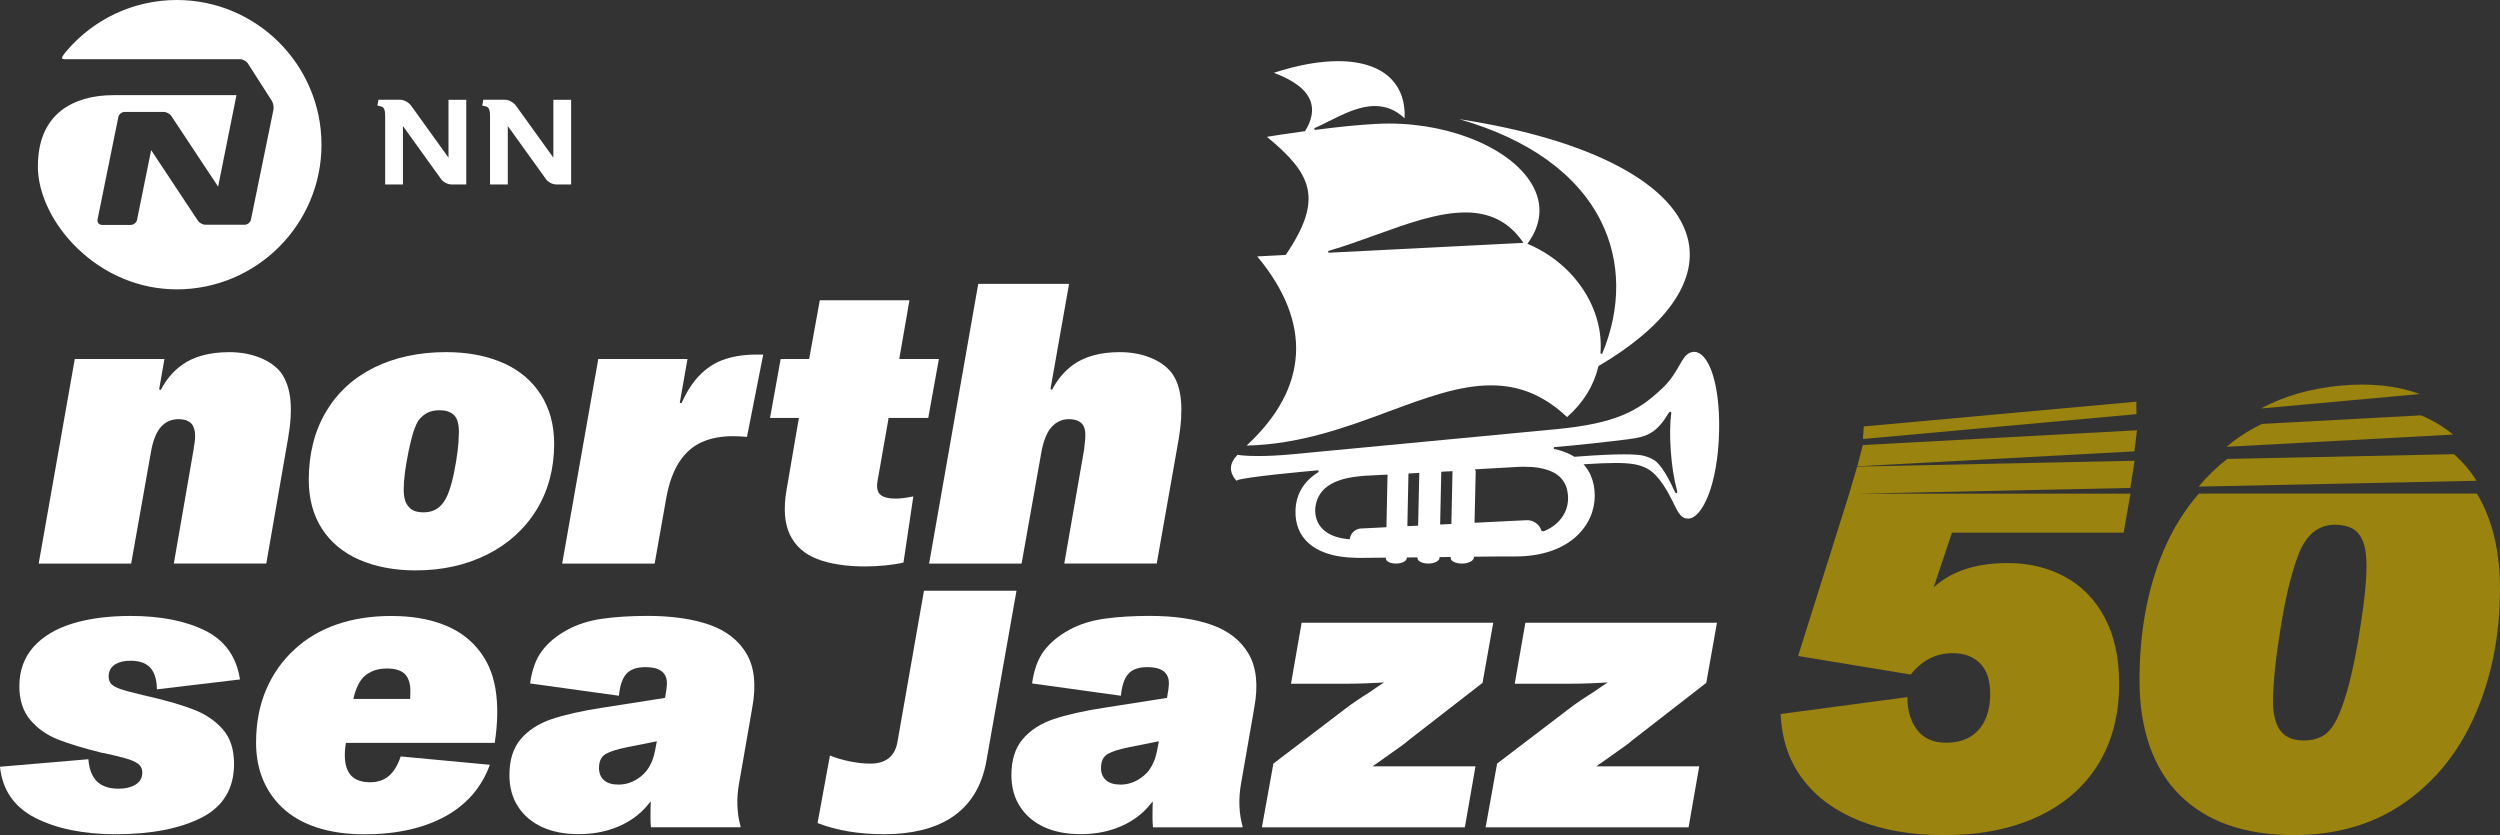
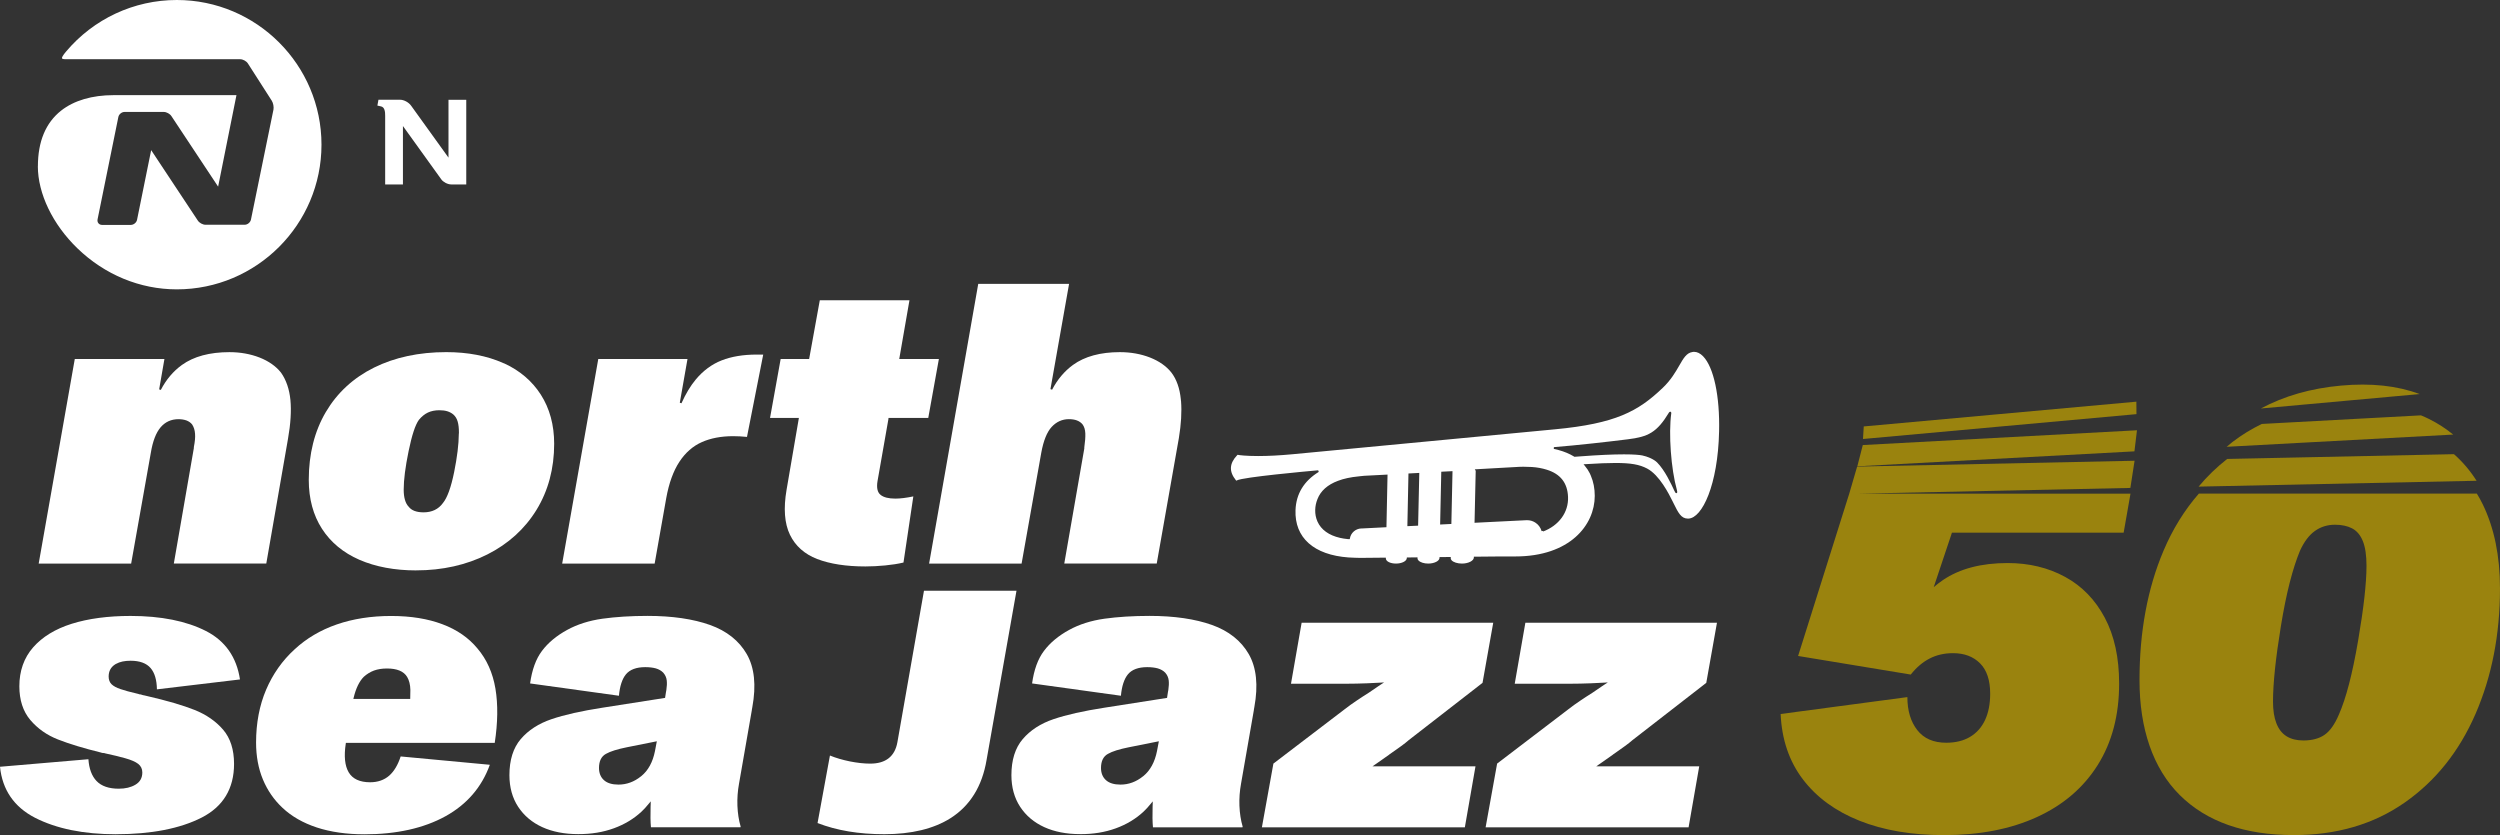
<svg xmlns="http://www.w3.org/2000/svg" id="Layer_2" data-name="Layer 2" viewBox="0 0 1419.51 474.16">
  <rect x="0" y="0" width="1419.51" height="474.16" fill="#333333" stroke="none" />
  <defs>
    <style>
      .cls-1 {
        fill: #fff;
      }

      .cls-2 {
        fill: #9a830e;
      }
    </style>
  </defs>
  <g id="Logo_1:1_" data-name="Logo (1:1)">
    <g>
      <g>
        <polygon class="cls-2" points="1213.04 228.07 1058.25 242.13 1057.82 249.26 1213.09 235.15 1213.04 228.07" />
        <path class="cls-2" d="M1329.27,218.94c-17.22,1.56-32.36,5.94-45.53,13l90.15-8.19c-12.69-4.74-27.55-6.36-44.62-4.81Z" />
        <polygon class="cls-2" points="1054.6 264.77 1211.94 256.28 1213.38 244.31 1057.7 252.7 1054.6 264.77" />
        <path class="cls-2" d="M1379.04,237.82c-1.43-.71-2.91-1.35-4.4-1.98l-90.39,4.88c-5.95,2.91-11.56,6.31-16.75,10.32-1.1.85-2.12,1.77-3.18,2.65l128.6-6.94c-4.18-3.44-8.8-6.42-13.87-8.93Z" />
        <path class="cls-2" d="M1212.02,261.61l-157.53,3.32-4.5,15.42-29.02,92.11,63.97,10.56c3.2-4.05,6.77-7.09,10.71-9.11,3.94-2.03,8.37-3.04,13.27-3.04,6.4,0,11.51,1.92,15.35,5.76,3.84,3.84,5.76,9.6,5.76,17.27,0,5.76-.96,10.72-2.88,14.87-1.92,4.16-4.75,7.36-8.48,9.6-3.73,2.24-8.27,3.36-13.59,3.36-7.25,0-12.74-2.4-16.47-7.2-3.73-4.8-5.6-11.03-5.6-18.71l-71.96,9.59c.64,14.5,4.85,26.86,12.63,37.1,7.78,10.24,18.5,18.07,32.14,23.51,13.64,5.44,29.63,8.16,47.97,8.16,20.26,0,37.84-3.41,52.77-10.24,14.92-6.82,26.44-16.68,34.54-29.58,8.1-12.9,12.15-28.3,12.15-46.21,0-14.71-2.72-27.19-8.16-37.42-5.44-10.24-12.95-17.96-22.55-23.19-9.59-5.22-20.47-7.84-32.62-7.84-14.93,0-27.14,3.2-36.62,9.6-1.85,1.25-3.62,2.63-5.33,4.08l10.35-30.94h97.49l3.89-22.14h-154.37l154.3-3.25,2.38-15.42Z" />
        <path class="cls-2" d="M1393.37,257.88l-128.76,2.71c-5.96,4.66-11.38,9.9-16.24,15.71l157.83-3.32c-3.61-5.69-7.87-10.74-12.83-15.1Z" />
        <path class="cls-2" d="M1409.75,286.43c-1.03-2.14-2.18-4.17-3.38-6.15h-157.86c-8.12,9.3-14.85,20.12-20.1,32.53-9.06,21.43-13.59,45.89-13.59,73.4s7.62,50.11,22.87,65.24c15.24,15.14,36.83,22.71,64.76,22.71,24.31,0,45.26-6.13,62.84-18.39,17.59-12.26,31.02-29.05,40.3-50.37,9.27-21.32,13.91-45.09,13.91-71.32,0-18.33-3.25-34.22-9.75-47.65ZM1338.91,363.98c-3.2,18.66-6.83,32.57-10.87,41.74-2.35,5.55-5.07,9.38-8.16,11.52-3.09,2.13-7.09,3.2-11.99,3.2-3.84,0-7.04-.8-9.59-2.4-2.56-1.6-4.48-4.05-5.76-7.36-1.28-3.3-1.92-7.41-1.92-12.31,0-10.23,1.49-24.52,4.48-42.86,2.98-18.33,6.61-32.62,10.87-42.86,2.34-5.12,5.17-8.85,8.47-11.19,3.3-2.34,7.09-3.52,11.35-3.52,3.84,0,7.09.69,9.76,2.08,2.66,1.39,4.69,3.79,6.08,7.2,1.38,3.41,2.08,8.1,2.08,14.07,0,9.81-1.6,24.04-4.8,42.7Z" />
      </g>
      <g>
        <path class="cls-1" d="M613.27,473.61c-7.73,0-14.58-1.33-20.35-3.97-5.79-2.64-10.39-6.52-13.68-11.54-3.29-5.02-4.96-11.07-4.96-17.98,0-8.57,2.16-15.45,6.42-20.45,4.29-5.04,10.17-8.85,17.46-11.32,7.32-2.49,17.07-4.68,28.97-6.52l35.52-5.56.51-3.34.22-1.12c.31-2.09.39-3.86.22-5.44-.17-1.62-.83-3.09-1.96-4.4-1.12-1.15-2.54-1.96-4.25-2.46-1.71-.46-3.72-.7-6-.7-5.04,0-8.73,1.38-10.96,4.09-2.13,2.59-3.47,6.68-3.97,12.15l-50.44-6.99c1.07-7.75,3.33-13.96,6.73-18.45,3.42-4.59,8.23-8.61,14.3-11.93,5.72-3.15,12.46-5.3,20.04-6.37,7.66-1.06,16.29-1.6,25.65-1.6,13.94,0,25.86,1.73,35.45,5.15,9.47,3.38,16.49,8.95,20.86,16.54,4.37,7.6,5.44,17.73,3.17,30.1l-.27,1.45.05-.04-7.32,41.97c-.78,4.24-1.09,8.5-.93,12.64.17,4.26.78,8.24,1.83,11.82l-.1.41h-50.83c-.28-2.98-.35-6.93-.2-11.77,0-.28.01-.53.03-.77.01-.25.03-.5.03-.77v-1.42l-.89,1.1c-1.53,1.9-2.96,3.46-4.37,4.78-4.35,4.05-9.62,7.22-15.67,9.42-6.21,2.25-12.66,3.31-20.28,3.31ZM640.95,424.3c-5.5,1.11-9.38,2.33-11.86,3.75-2.62,1.44-3.94,4.13-3.94,8,0,2.9.94,5.23,2.8,6.91,1.86,1.69,4.64,2.54,8.26,2.54,4.64,0,8.96-1.59,12.82-4.72l.17-.11c3.89-3.18,6.5-7.95,7.74-14.18l1.06-5.59-17.03,3.4Z" />
        <path class="cls-1" d="M328.24,473.61c-7.73,0-14.58-1.33-20.35-3.97-5.78-2.64-10.39-6.52-13.68-11.54-3.29-5.02-4.96-11.07-4.96-17.98,0-8.57,2.16-15.46,6.42-20.45,4.29-5.04,10.17-8.85,17.47-11.32,7.32-2.49,17.07-4.68,28.97-6.52l35.52-5.56.52-3.34.21-1.12c.32-2.09.39-3.87.22-5.44-.17-1.61-.83-3.09-1.96-4.4-1.12-1.15-2.54-1.96-4.25-2.46-1.71-.46-3.73-.7-6-.7-5.04,0-8.73,1.38-10.97,4.09-2.13,2.59-3.47,6.68-3.97,12.15l-50.44-6.99c1.07-7.75,3.33-13.96,6.73-18.45,3.42-4.59,8.23-8.61,14.3-11.93,5.72-3.15,12.46-5.3,20.04-6.37,7.66-1.06,16.29-1.6,25.64-1.6,13.94,0,25.86,1.73,35.45,5.15,9.47,3.38,16.49,8.95,20.86,16.54,4.37,7.6,5.44,17.73,3.17,30.1l-.29,1.6.04-.05-7.29,41.82c-.78,4.25-1.09,8.5-.93,12.64.17,4.27.78,8.24,1.83,11.82l-.1.41h-50.83c-.28-2.98-.35-6.94-.2-11.77,0-.28.01-.53.03-.77.01-.25.03-.5.03-.77v-1.42l-.89,1.1c-1.53,1.9-2.96,3.46-4.37,4.78-4.35,4.05-9.62,7.22-15.67,9.42-6.22,2.25-12.66,3.31-20.28,3.31ZM355.92,424.3c-5.5,1.11-9.38,2.34-11.87,3.75-2.61,1.44-3.94,4.13-3.94,8,0,2.9.94,5.22,2.8,6.91,1.86,1.69,4.64,2.54,8.26,2.54,4.64,0,8.96-1.59,12.82-4.72l.16-.11c3.9-3.18,6.5-7.95,7.74-14.18l1.06-5.59-17.03,3.4Z" />
        <path class="cls-1" d="M716.51,469.76l6.53-36.19,40.51-30.89c2.02-1.58,4.21-3.16,6.51-4.7,2.27-1.55,4.53-3,7.23-4.71,1.86-1.26,3.65-2.48,5.42-3.7.43-.3.84-.56,1.25-.83l1.93-1.26-1.9.12c-2.9.19-5.38.31-7.79.38-4.34.16-8.08.24-11.13.24h-32.04l6.04-34.62h108.79l-6.07,34.13-41.89,32.51c-1.15,1.02-2.56,2.13-4.35,3.43-1.68,1.22-3.52,2.52-5.5,3.9l-1.3.91h.06c-2.65,1.89-5.06,3.58-7.35,5.17-.14.1-.71.48-.84.57l-1.3.91h58.47l-6.04,34.62h-115.21Z" />
        <path class="cls-1" d="M843.54,469.76l6.53-36.19,40.51-30.89c2.02-1.58,4.21-3.16,6.51-4.7,2.27-1.55,4.53-3,7.23-4.71,1.86-1.26,3.65-2.48,5.42-3.7.42-.3.83-.56,1.25-.83l1.94-1.26-1.9.12c-2.9.19-5.38.31-7.79.38-4.34.16-8.08.24-11.13.24h-32.04l6.04-34.62h108.79l-6.07,34.13-41.89,32.51c-1.15,1.02-2.56,2.13-4.35,3.43-1.68,1.22-3.52,2.52-5.5,3.9l-1.3.91h.06c-2.65,1.89-5.06,3.58-7.35,5.17-.13.09-.7.47-.84.57l-1.3.91h58.47l-6.04,34.62h-115.21Z" />
        <path class="cls-1" d="M65.83,473.69c-18.33,0-33.79-3.15-45.94-9.36-11.88-6.11-18.57-15.86-19.89-28.96l50.2-4.28c.37,5.38,1.91,9.53,4.58,12.33,2.76,2.93,7.02,4.41,12.65,4.41,3.76,0,6.94-.76,9.45-2.27,2.61-1.52,3.93-3.86,3.93-6.97,0-2.01-.79-3.65-2.36-4.87-1.51-1.17-3.96-2.24-7.31-3.18-3.23-.91-7.05-1.84-11.35-2.76-.37-.16-.81-.24-1.29-.24-.42,0-.71-.05-.9-.16l-.06-.03-.06-.02c-9.83-2.41-18.07-4.91-24.51-7.44-6.35-2.48-11.65-6.22-15.78-11.11-4.12-4.89-6.2-11.31-6.2-19.1,0-8.73,2.62-16.16,7.8-22.08,5.22-5.97,12.6-10.48,21.94-13.42,9.4-2.95,20.63-4.45,33.38-4.45,17.3,0,31.71,2.88,42.85,8.57,10.9,5.57,17.39,14.81,19.3,27.49l-47.16,5.62c-.08-5.34-1.28-9.39-3.56-12.05-2.36-2.78-6.19-4.19-11.39-4.19-3.41,0-6.12.58-8.23,1.77v-.04l-.78.5c-2.29,1.54-3.45,3.81-3.45,6.73,0,1.81.55,3.28,1.64,4.37,1.09,1.06,2.78,1.99,5.02,2.75,2.21.78,5.64,1.71,10.21,2.77.35.18.73.27,1.1.27.26,0,.49.05.68.16.54.2,1.04.32,1.66.41.55.08,1,.19,1.4.33,11.41,2.63,20.5,5.29,27.08,7.91,6.66,2.66,12.11,6.43,16.22,11.23,4.11,4.78,6.2,11.31,6.2,19.42,0,13.98-6.17,24.22-18.34,30.45-12.29,6.28-28.68,9.47-48.71,9.47Z" />
        <path class="cls-1" d="M206.94,473.72c-10.16,0-19.27-1.31-27.08-3.88-7.79-2.57-14.33-6.32-19.45-11.15-4.83-4.51-8.57-9.93-11.14-16.13-2.57-6.18-3.87-13.22-3.87-20.94,0-11.05,1.92-21.15,5.71-30.02,3.79-8.87,9.23-16.58,16.18-22.91,6.64-6.18,14.69-10.94,23.94-14.14,9.21-3.19,19.58-4.8,30.84-4.8s20.86,1.58,29.12,4.69c8.22,3.07,14.91,7.69,19.89,13.74,5.3,6.21,8.73,13.89,10.23,22.85s1.36,19.31-.4,30.77h-84.52l-.06.42c-1.1,7.12-.54,12.6,1.66,16.31,2.22,3.75,6.31,5.64,12.15,5.64,4.37,0,8.04-1.28,10.91-3.81,2.73-2.43,4.9-6.08,6.45-10.85l50.63,4.73c-4.57,12.69-13.04,22.51-25.16,29.21-12.34,6.82-27.83,10.27-46.03,10.27ZM219.77,379.57c-2.81,0-5.31.39-7.42,1.17-2.08.77-4.02,1.96-5.78,3.54-2.56,2.56-4.5,6.58-5.79,11.97l-.15.62h32.28l.02-.48c.08-1.76.11-3.36.08-4.75-.08-2.92-.69-5.35-1.81-7.24-.96-1.63-2.43-2.86-4.36-3.65-1.92-.79-4.24-1.18-7.08-1.18Z" />
        <path class="cls-1" d="M256.28,104.73c-2.24,0-4.69-1.47-5.67-2.83l-21.82-30.34v33.17h-10.09v-38.94c.02-2.25-.23-4.89-2.31-5.37l-2.11-.47.6-3.32h12.28c2.22,0,4.94,1.48,6.32,3.45l21.17,29.42v-32.84h10.09v48.07h-8.45Z" />
-         <path class="cls-1" d="M315.82,104.73c-2.24,0-4.69-1.47-5.67-2.83l-21.82-30.34v33.17h-10.09v-38.94c.02-2.25-.23-4.89-2.31-5.37l-2.11-.47.6-3.32h12.28c2.22,0,4.94,1.48,6.32,3.45l21.17,29.42v-32.84h10.09v48.07h-8.45Z" />
        <path class="cls-1" d="M100.39,164.3c-20.88,0-40.93-8.29-56.47-23.33-14.02-13.58-22.4-30.98-22.43-46.55h.03c0-14.08,4.44-24.71,13.19-31.61,7.29-5.74,17.58-8.78,29.77-8.78h69.78l-10.41,51.95-26.51-40.03c-.84-1.32-2.8-2.39-4.38-2.39h-22.19c-1.66,0-3.27,1.31-3.58,2.93l-11.8,58.1c-.16.83.02,1.61.51,2.2.49.59,1.21.92,2.04.92h16.3c1.66,0,3.27-1.31,3.58-2.93l8.01-39.53,26.48,39.98c.84,1.32,2.8,2.39,4.38,2.39h22.22c1.63,0,3.23-1.31,3.58-2.92l12.78-62.45c.29-1.5-.14-3.77-.96-5.06l-13.56-21.16c-.84-1.32-2.81-2.4-4.38-2.4H37.32c-1.69,0-2.03-.34-2.1-.49-.22-.48.52-1.75,2.21-3.76C53.11,10.71,76.06,0,100.39,0c45.3,0,82.15,36.85,82.15,82.15s-36.85,82.15-82.15,82.15Z" />
        <path class="cls-1" d="M502.11,473.66c-14.5,0-26.9-2.07-37.9-6.33l7.03-38.34c6.7,2.76,15.8,4.6,22.87,4.6,8.81,0,14-4.09,15.44-12.16l15.09-86.01h52.53l-16.99,96.09c-2.49,14.92-9.39,26.04-20.5,33.07-9.53,6.02-22.17,9.08-37.57,9.08Z" />
        <path class="cls-1" d="M21.97,320l20.49-116.15h50.9l-2.99,17.24.94.32c3.03-5.87,7.06-10.64,12-14.2,6.7-4.82,15.77-7.26,26.94-7.26,6.17,0,11.94,1.03,17.15,3.06,5.18,2.05,9.24,4.9,12.08,8.47l.15.19h0c2.89,4.13,4.66,9.31,5.27,15.39.59,6.19.13,13.64-1.38,22.13l-12.32,70.79h-52.5l11.37-65.57v-.55c.62-3.08.85-5.6.68-7.61-.14-2.04-.71-3.82-1.68-5.28-.83-1.01-1.9-1.75-3.22-2.25-1.33-.47-2.85-.71-4.54-.71-4.12,0-7.54,1.57-10.15,4.65-2.59,3.07-4.44,7.9-5.51,14.38l-11.18,62.97H21.97Z" />
        <path class="cls-1" d="M236.37,323.88c-12.24,0-23.11-2.03-32.3-6.03-9.13-3.98-16.29-9.9-21.26-17.61-4.97-7.69-7.49-17.03-7.49-27.75,0-14.68,3.26-27.65,9.7-38.56,6.44-10.92,15.64-19.39,27.35-25.2,11.75-5.83,25.54-8.79,41.01-8.79,12.22,0,23.08,2.08,32.29,6.17l.7.31v-.05c8.81,4.07,15.76,10,20.67,17.64,5.06,7.87,7.62,17.29,7.62,27.99,0,14.04-3.38,26.67-10.04,37.52-6.63,10.81-16.03,19.32-27.93,25.31-11.93,5.99-25.5,9.03-40.33,9.03ZM249.5,232.93c-2.5,0-4.69.45-6.54,1.32-1.85.88-3.57,2.28-5.11,4.15-2.06,2.84-3.97,8.65-5.85,17.79-1.84,8.94-2.78,16.28-2.78,21.8,0,2.26.23,4.15.7,5.78.48,1.71,1.2,3.02,2.19,4.01,1.58,2.06,4.41,3.13,8.38,3.13,4.76,0,8.45-1.77,10.98-5.25,2.48-2.97,4.64-8.93,6.41-17.66,1.7-8.44,2.59-15.72,2.64-21.65l.06-.5v-.24c0-2.55-.23-4.58-.7-6.21-.47-1.67-1.3-3.03-2.46-4.04-.95-.81-2.1-1.43-3.41-1.84-1.26-.39-2.78-.59-4.52-.59Z" />
        <path class="cls-1" d="M319.21,320l20.49-116.15h50.66l-4.37,24.83.95.29c2.4-5.37,5.13-9.9,8.09-13.45,4.19-5.04,9.15-8.71,14.72-10.89,5.58-2.19,12.25-3.3,19.81-3.3h2.78l.23.03h.78l-9.21,46.72c-2.73-.28-5.31-.42-7.87-.42-6.79,0-12.78,1.14-17.78,3.38-5.04,2.22-9.33,5.98-12.75,11.19-3.41,5.19-5.91,12.09-7.43,20.5l-6.6,37.27h-52.5Z" />
        <path class="cls-1" d="M491.37,321.63c-10.86,0-20.07-1.42-27.38-4.22-7.19-2.79-12.39-7.42-15.46-13.78-3.09-6.39-3.73-14.98-1.91-25.55l6.99-40.78h-16.38l6.03-33.45h16.17l6.05-33.34h50.91l-5.8,33.34h22.51l-6.03,33.45h-22.6v.5l-6.2,35.31c-.66,3.85-.05,6.52,1.79,7.94,1.79,1.38,4.52,2.06,8.34,2.06,2.77,0,6.2-.42,10.19-1.25l-5.59,37.55c-3.09.74-6.5,1.27-10.4,1.65-3.95.38-7.72.57-11.21.57Z" />
        <path class="cls-1" d="M527.55,320l27.9-158.82h51.58l-10.58,59.77.94.32c3.01-5.79,7-10.53,11.87-14.07,6.62-4.81,15.57-7.25,26.59-7.25,6.18,0,11.95,1.03,17.15,3.06,5.18,2.05,9.25,4.9,12.08,8.47,2.97,3.86,4.78,8.99,5.4,15.25l.1,1.05.02-.02c.48,6.05.07,13.1-1.23,20.97l-12.57,71.25h-52.5l11.37-65.33v-.55c.47-3.31.66-6.04.58-8.05-.09-2.11-.62-3.83-1.59-5.11-.81-.98-1.88-1.73-3.21-2.23-1.25-.47-2.78-.71-4.54-.71-3.78,0-7.07,1.49-9.78,4.42-2.66,2.89-4.64,7.8-5.88,14.6l-11.18,62.98h-52.5Z" />
        <path class="cls-1" d="M830.11,320c-2.54,0-4.84-.73-5.87-1.85-.39-.43-.57-.88-.52-1.34l.05-.55-6.41.06v.48c-.06,1.74-2.98,3.2-6.4,3.2-2.35,0-4.46-.66-5.51-1.73-.41-.41-.61-.85-.6-1.29v-.51s-6.03.07-6.03.07l-.04.45c-.14,1.66-2.88,3.01-6.12,3.01s-5.72-1.26-5.77-2.88v-.49s-14.58.14-14.58.14c-1,0-1.97-.03-2.98-.08-1.23-.03-2.43-.08-3.57-.16-19.75-1.41-30.75-11.21-30.16-26.91.35-9.2,4.78-16.5,13.19-21.67l-.31-.92c-7.03.63-42.29,3.84-46.15,5.72l-.39.2-.21-.29c-3.95-4.94-3.73-9.43.69-14.14l.27-.29.27.05-.06-.02c.58.16,4.38.68,11.48.68,5.75,0,12.27-.34,19.4-1.01l149.08-14.16c34.52-3.26,47.24-10.18,61.19-23.49,4.71-4.48,7.34-9.06,9.45-12.73,2.38-4.14,4.09-7.14,7.43-7.67l.42-.07h0c.17-.03.34-.04.51-.04,1.79,0,3.52.84,5.14,2.5,6.08,6.23,9.58,22.62,9.11,42.77-.67,30.23-9.58,49.19-17.44,49.42-.1,0-.2,0-.3,0-3.81,0-5.47-3.36-7.99-8.45l-.7-1.41c-2.02-4.06-7.4-14.86-14.45-18.57-4.35-2.29-9.21-3.15-17.93-3.15-4.34,0-9.8.21-17.17.68l-.99.06.64.76c1.24,1.47,2.2,2.92,2.94,4.43.21.43.4.88.58,1.33,1.47,3.4,2.21,7.25,2.21,11.45-.03,16.55-14.14,34.36-45.07,34.36h-8.11c-5.54.05-14.98.14-14.98.14h-.48s-.01.49-.01.49c-.05,1.85-3.15,3.42-6.77,3.42ZM765.28,306.11h1.13l.07-.42c.52-3.12,3.21-5.48,6.39-5.63h.55s.71-.04.71-.04c1.7-.09,6.27-.33,12.63-.64l.47-.02.62-29.89-13.2.68c-.76.05-1.43.13-2.1.21-.34.04-.67.08-1.02.12-4.58.43-8.56,1.28-11.82,2.53-5.92,2.21-9.84,5.71-11.65,10.38-.81,2.04-1.23,4.05-1.28,6.14-.06,2.34.38,4.57,1.29,6.62,2.05,4.61,6.47,7.8,12.77,9.24,1.27.27,2.78.57,4.45.71v.03ZM875.99,301.87c9.2-3.45,14.69-11,14.35-19.69-.32-8-4.3-13.08-12.18-15.51-2.62-.81-5.37-1.31-8.39-1.51-1.25-.07-2.9-.14-4.7-.14-.66,0-1.33.01-2.02.03l-16.18.9-9.48.54.52.86-.66,29.49.54-.03c4.29-.21,8.48-.42,12.41-.62l6.26-.31c3.86-.19,7.35-.36,10.3-.51.12,0,.24,0,.37,0,1.62,0,3.14.43,4.52,1.29,1.79,1.1,3.1,2.85,3.69,4.92l.98-.14-.32.44ZM799.73,268.84l-.62,29.92,6.1-.29.67-29.92h-.53l-5.63.3ZM818.36,267.86l-.65,29.97.54-.03c.86-.04,1.73-.08,2.6-.13.92-.05,1.85-.1,2.77-.14l.47-.02.65-29.98-6.37.32ZM950.63,278.53c.54,1.17.78,1.47,1.16,1.47h.25l.18-.21c.17-.23.2-.52-.1-1.68-3.31-11.83-4.76-31.75-3.16-43.5.03-.34-.08-.53-.18-.64l-.15-.16-.3-.03c-.25,0-.49.16-.66.43-6.87,11.4-11.86,13.8-23.34,15.22-.16.02-15.75,2-31.56,3.52l-9.38.84-1.09.11-.05.99c3.54.73,6.73,1.81,9.48,3.21.71.37,1.44.75,2.1,1.17l.14.09h.16c2.12-.15,3.51-.26,3.51-.26,9.9-.74,18.14-1.12,24.49-1.12,5.97,0,8.93.34,10.36.62,2.78.55,6.57,2.1,8.45,4.01,4.34,4.37,7.96,12.14,9.7,15.91h-.01Z" />
-         <path class="cls-1" d="M707.82,252.98c35.33-32.64,37.42-69.74,6.04-107.39l16.17-.83.14-.21c21.58-31.8,14.59-45.93-10.8-66.86,2.86-.47,11.08-1.78,21.41-3.18l.24-.03.12-.2c3.75-6.14,4.77-11.75,3.03-16.69-2.29-6.5-9.12-11.83-20.87-16.26,13.52-4.39,25.79-6.61,36.49-6.61,13.53,0,24.09,3.64,30.54,10.53,5.17,5.53,7.6,12.9,7.21,21.9-5.02-4.68-10.56-6.95-16.9-6.95-8.88,0-17.76,4.45-26.34,8.75-2.8,1.4-5.44,2.72-8.06,3.88l.27.95c13.65-1.78,25.46-2.94,35.09-3.44,2.33-.12,4.7-.19,7.04-.19,36.85,0,71.4,15.25,82.16,36.26,5.31,10.36,4.21,21.25-3.16,31.49l-.37.51.57.25c26.2,11.19,43.02,36.7,40.9,62.02l.96.24c10.92-26.04,10.65-52.86-.77-75.53-13.41-26.64-41.1-46.49-80.36-57.73,75.25,11.52,123.67,37.28,130.16,69.57,4.71,23.42-13.39,48.46-50.94,70.53l-.18.11-.05.21c-2.61,10.96-8.58,20.62-17.76,28.73-13.11-12.28-26.88-18.01-43.3-18.01-18.05,0-37.31,7.16-57.71,14.73-23.78,8.83-50.68,18.83-80.97,19.46ZM832.02,120.63c-15.46,0-32.97,6.31-51.5,13-8.66,3.13-17.62,6.36-26.39,8.9l.17.98,110.71-5.61-.52-.74c-7.79-11.13-18.41-16.54-32.46-16.54Z" />
        <path class="cls-1" d="M706.47,253.53s.02-.02.03-.03c-.02,0-.04,0-.06,0l.03.03Z" />
      </g>
    </g>
  </g>
</svg>